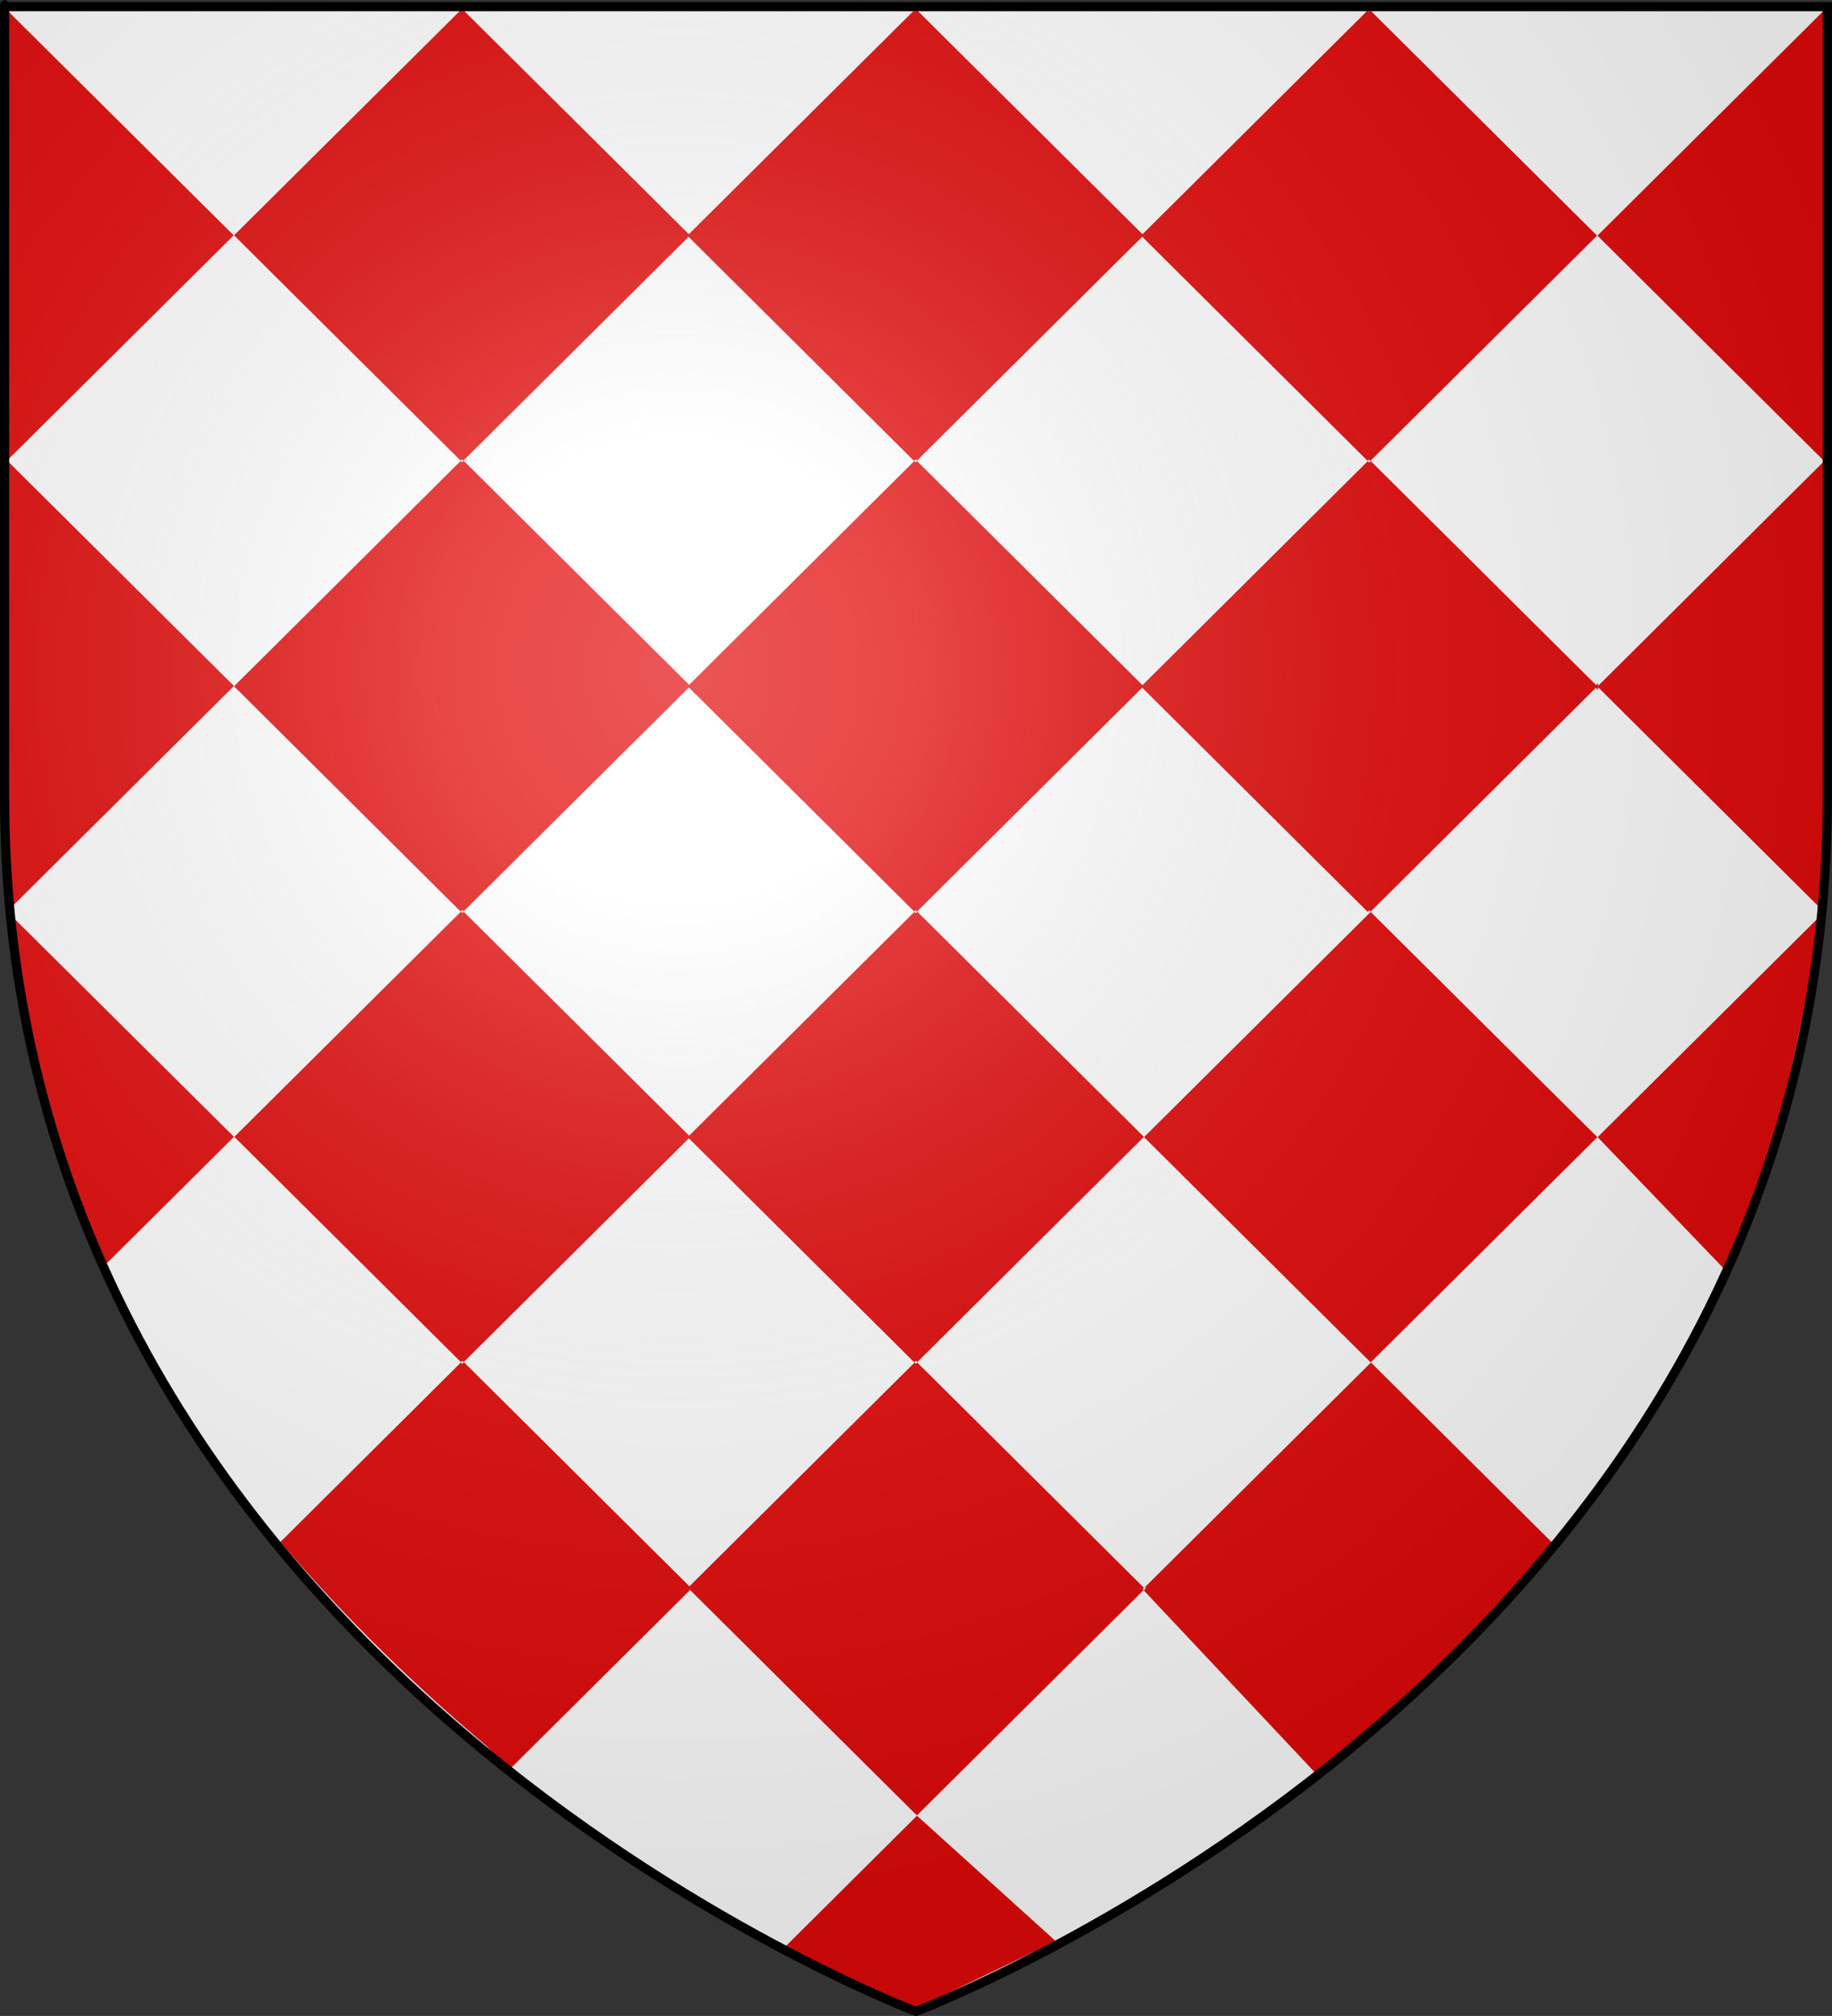
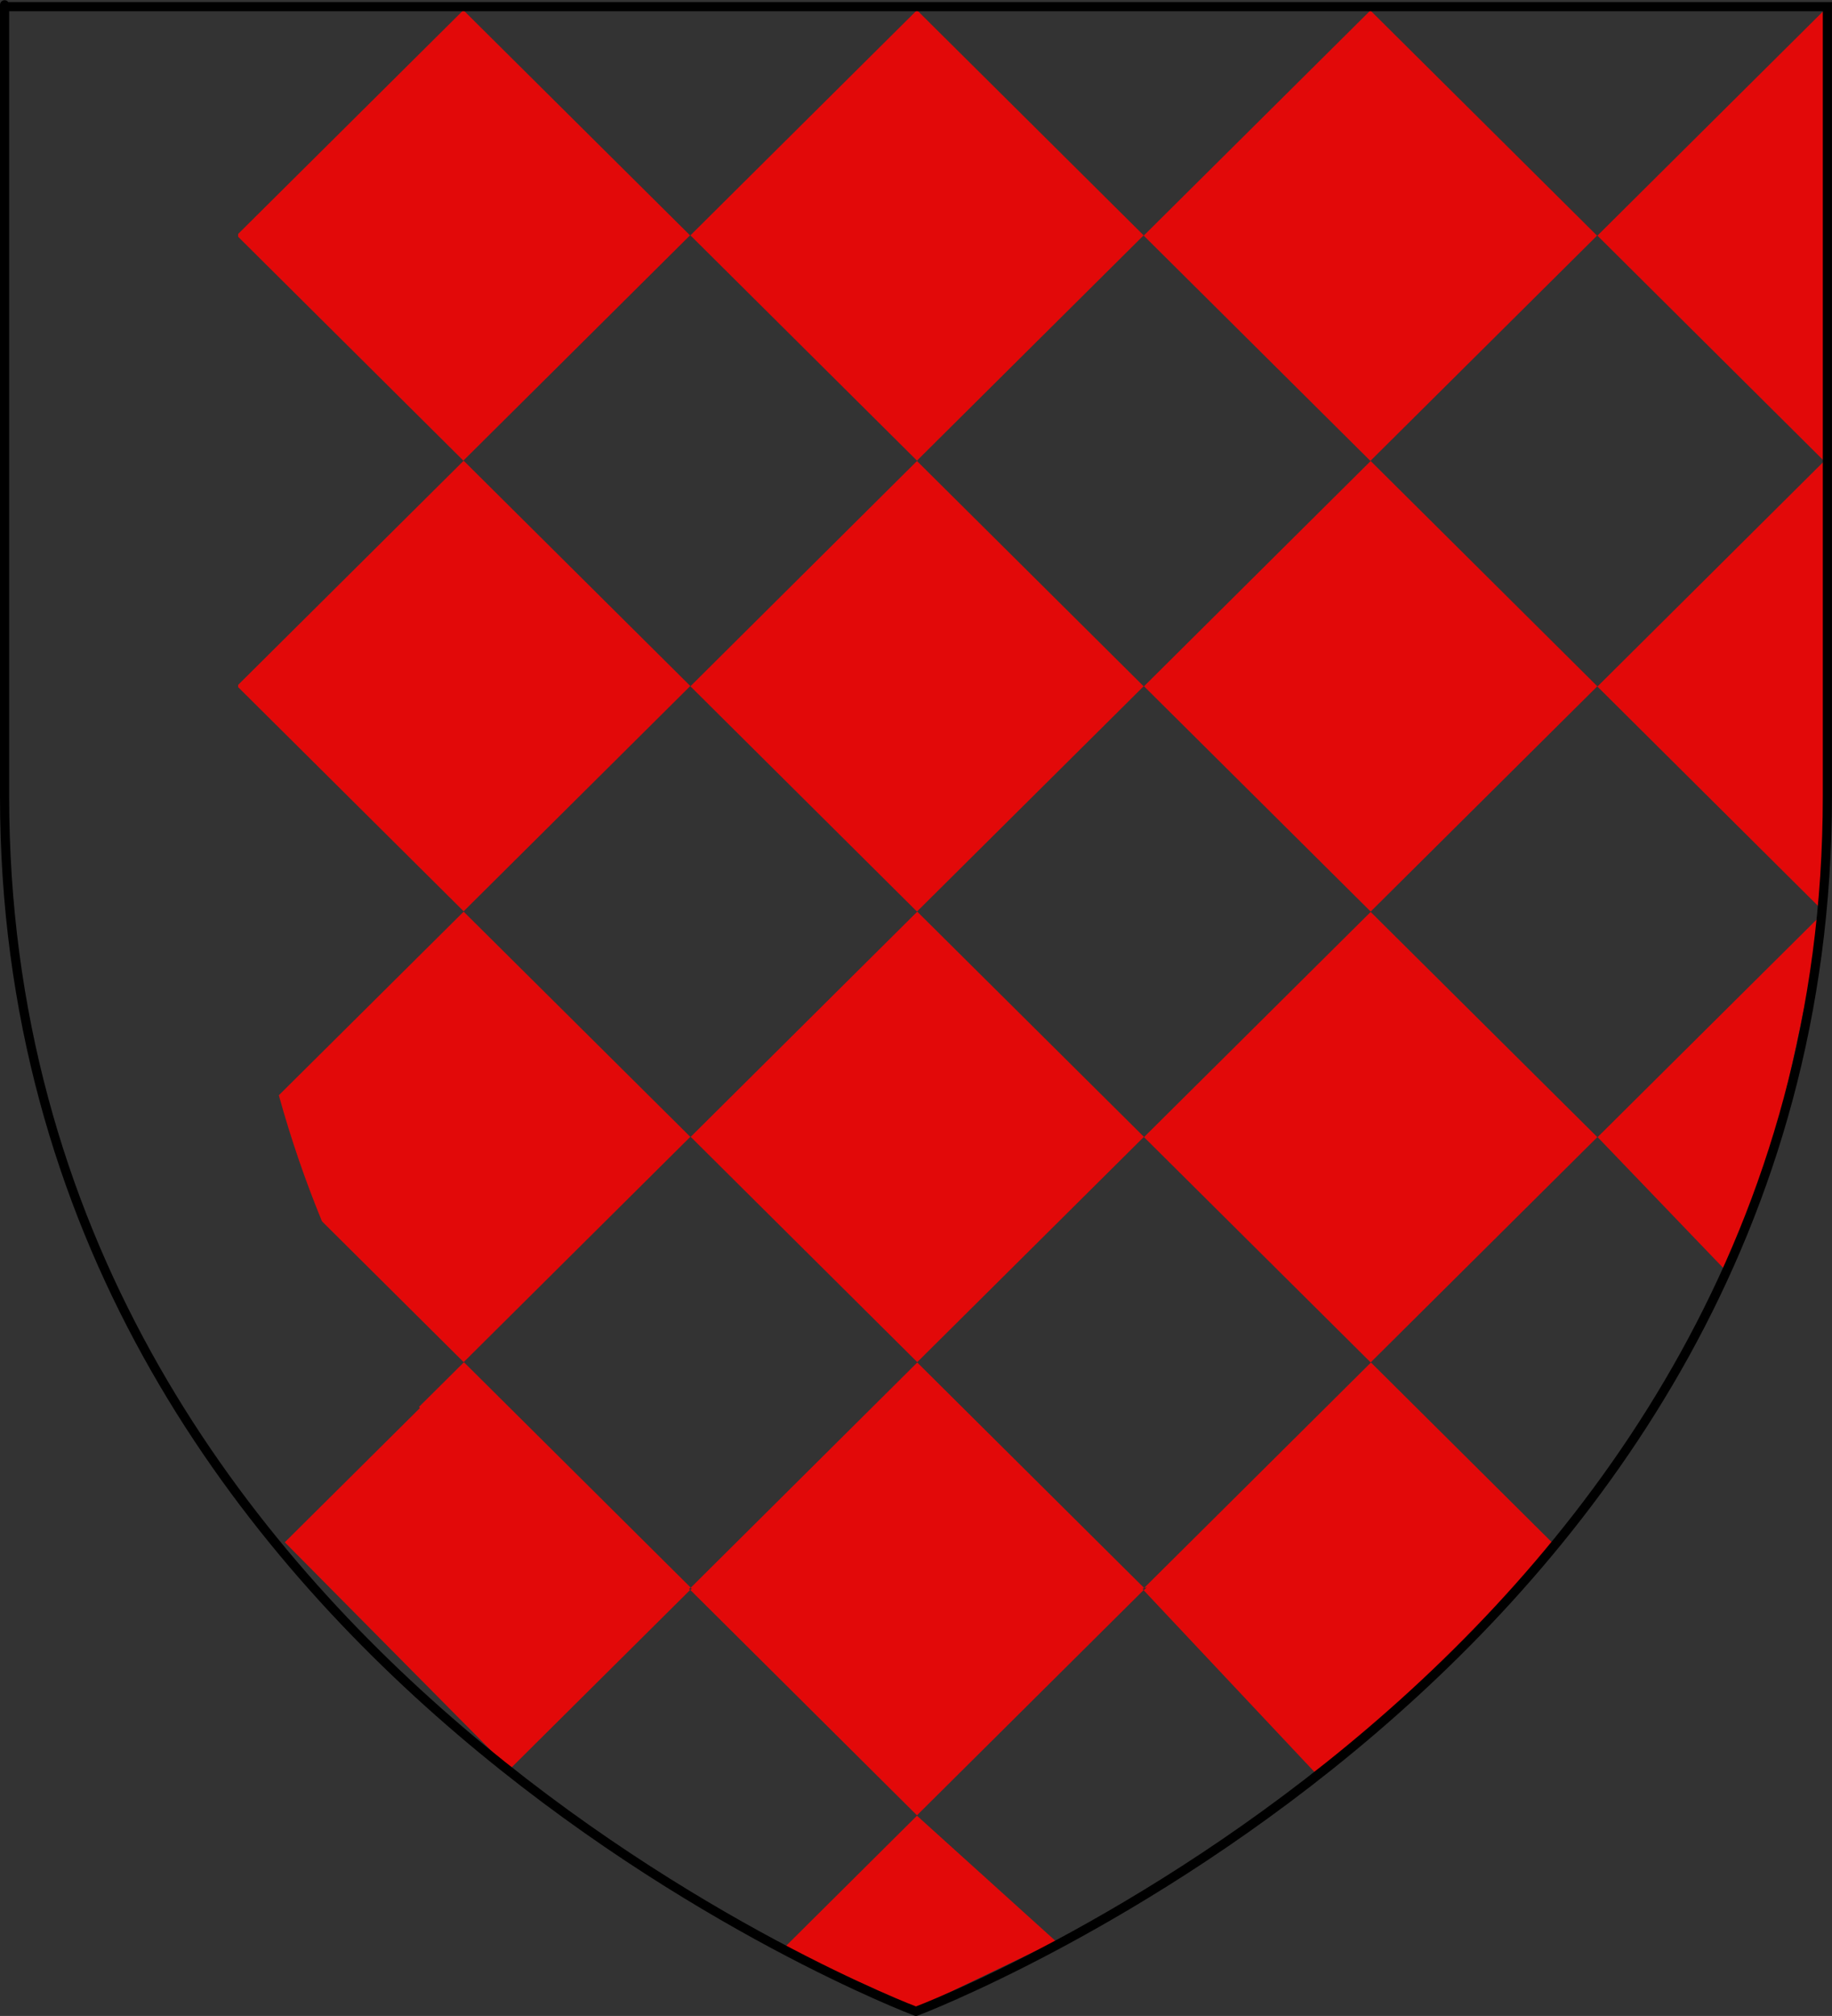
<svg xmlns="http://www.w3.org/2000/svg" xmlns:ns1="http://sodipodi.sourceforge.net/DTD/sodipodi-0.dtd" xmlns:ns2="http://www.inkscape.org/namespaces/inkscape" xmlns:xlink="http://www.w3.org/1999/xlink" height="660" width="600.015" version="1.0" id="svg2" ns1:version="0.32" ns2:version="0.45.1" ns1:docname="Lozengy_demo.svg" ns1:docbase="C:\Documents and Settings\taku.oshino\My Documents\Personal\Wikipedia\SVG" ns2:export-filename="/Users/olivier/Desktop/Blason Rouge/Blason_Vide_3D.png" ns2:export-xdpi="144" ns2:export-ydpi="144" ns2:output_extension="org.inkscape.output.svg.inkscape">
  <rect width="100%" height="100%" fill="#333333" stroke="none" />
  <ns1:namedview ns2:window-height="948" ns2:window-width="1400" ns2:pageshadow="2" ns2:pageopacity="0.0" guidetolerance="10.0" gridtolerance="10.0" objecttolerance="10.0" borderopacity="1.0" bordercolor="#666666" pagecolor="#ffffff" id="base" showgrid="false" height="660px" ns2:zoom="0.51818158" ns2:cx="300.00729" ns2:cy="330.00015" ns2:window-x="-4" ns2:window-y="-4" ns2:current-layer="layer4" />
  <desc id="desc4" />
  <defs id="defs6">
    <linearGradient id="linearGradient2893">
      <stop style="stop-color:white;stop-opacity:0.314;" offset="0" id="stop2895" />
      <stop id="stop2897" offset="0.19" style="stop-color:white;stop-opacity:0.251;" />
      <stop style="stop-color:#6b6b6b;stop-opacity:0.125;" offset="0.6" id="stop2901" />
      <stop style="stop-color:black;stop-opacity:0.125;" offset="1" id="stop2899" />
    </linearGradient>
    <radialGradient ns2:collect="always" xlink:href="#linearGradient2893" id="radialGradient3163" gradientUnits="userSpaceOnUse" gradientTransform="matrix(1.353,0,0,1.349,-74.394,-85.747)" cx="221.445" cy="226.331" fx="221.445" fy="226.331" r="300" />
  </defs>
  <g ns2:groupmode="layer" id="layer3" ns2:label="Fond écu" style="display:inline" transform="translate(-3.235,1.2525328e-6)" ns1:insensitive="true">
-     <path id="path2855" style="fill:#ffffff;fill-opacity:1;fill-rule:evenodd;stroke:none;stroke-width:1px;stroke-linecap:butt;stroke-linejoin:miter;stroke-opacity:1" d="M 303.235,658.5 C 303.235,658.5 601.735,546.18 601.735,260.728 C 601.735,-24.723 601.735,2.176 601.735,2.176 L 4.735,2.176 L 4.735,260.728 C 4.735,546.18 303.235,658.5 303.235,658.5 z " ns1:nodetypes="cccccc" />
-   </g>
+     </g>
  <g ns2:groupmode="layer" id="layer4" ns2:label="Meubles" style="display:inline" transform="translate(-3.235,1.2525328e-6)" ns1:insensitive="true">
    <g id="g11647">
      <g id="g11652">
        <path style="fill:#e20909;fill-opacity:1;fill-rule:evenodd;stroke:none;stroke-width:2.98;stroke-linecap:butt;stroke-linejoin:miter;stroke-miterlimit:4;stroke-dasharray:none;stroke-opacity:1;display:inline" d="M 154.998,3.328 L 81.23,76.587 L 81.23,77.515 L 154.998,150.805 L 229.233,77.051 L 154.998,3.328 z M 303.562,3.328 L 229.358,77.051 L 303.562,150.805 L 377.797,77.051 L 303.562,3.328 z M 452.063,3.421 L 377.828,77.144 L 452.063,150.898 L 526.298,77.144 L 452.063,3.421 z M 600.627,3.421 L 526.423,77.144 L 600.627,150.898 L 600.627,3.421 z M 155.091,150.836 L 81.23,224.219 L 81.23,224.961 L 155.091,298.344 L 229.326,224.59 L 155.091,150.836 z M 303.562,150.929 L 229.358,224.683 L 303.562,298.437 L 377.797,224.683 L 303.562,150.929 z M 452.156,150.929 L 377.921,224.683 L 452.156,298.437 L 526.392,224.683 L 452.156,150.929 z M 600.627,151.021 L 526.423,224.775 L 600.627,298.529 L 600.627,151.021 z M 155.091,298.468 L 94.557,358.578 C 98.516,372.891 103.253,386.628 108.663,399.786 L 108.694,399.848 L 155.091,445.945 L 229.326,372.191 L 155.091,298.468 z M 303.655,298.468 L 229.451,372.191 L 303.655,445.945 L 377.89,372.191 L 303.655,298.468 z M 452.156,298.56 L 377.921,372.283 L 452.156,446.037 L 526.392,372.283 L 452.156,298.56 z M 600.72,298.56 L 526.485,372.283 L 568.098,415.614 C 587.067,376.596 591.882,337.578 600.72,298.56 z M 155.185,445.976 L 140.487,460.578 C 160.364,491.526 183.619,518.35 207.685,541.324 L 229.42,519.73 L 155.185,445.976 z M 303.655,446.068 L 229.451,519.822 L 303.655,593.576 L 377.89,519.822 L 303.655,446.068 z M 452.25,446.068 L 378.015,519.822 L 511.961,505.393 L 452.25,446.068 z M 303.748,593.607 L 303.748,593.607 z" id="path12764" ns1:nodetypes="ccccccccccccccccccccccccccccccccccccccccccccccccccccccccccccccccccccccccccccc" />
        <path style="fill:#e20909;fill-opacity:1;fill-rule:evenodd;stroke:none;stroke-width:2.98;stroke-linecap:butt;stroke-linejoin:miter;stroke-miterlimit:4;stroke-dasharray:none;stroke-opacity:1;display:inline" d="M 154.998,446.842 L 96.514,504.922 L 170.16,579.255 L 229.233,520.565 L 154.998,446.842 z M 303.562,446.842 L 229.358,520.565 L 303.562,594.319 L 377.797,520.565 L 303.562,446.842 z M 452.063,446.935 L 377.828,520.658 L 435.054,581.513 C 462.444,557.218 490.719,533.365 511.102,505.566 L 452.063,446.935 z M 303.562,594.443 L 260.016,637.724 L 303.448,657.447 L 349.046,635.552 L 303.562,594.443 z" id="path11640" ns1:nodetypes="cccccccccccccccccccc" />
-         <path style="fill:#e20909;fill-opacity:1;fill-rule:evenodd;stroke:none;stroke-width:2.98;stroke-linecap:butt;stroke-linejoin:miter;stroke-miterlimit:4;stroke-dasharray:none;stroke-opacity:1;display:inline" d="M 5.531,3.328 L 5.531,150.805 L 79.766,77.051 L 5.531,3.328 z M 154.095,3.328 L 79.891,77.051 L 154.095,150.805 L 228.33,77.051 L 154.095,3.328 z M 302.596,3.421 L 228.361,77.144 L 302.596,150.898 L 376.831,77.144 L 302.596,3.421 z M 451.16,3.421 L 376.956,77.144 L 451.16,150.898 L 525.395,77.144 L 451.16,3.421 z M 5.625,150.836 L 5.625,298.344 L 79.86,224.59 L 5.625,150.836 z M 154.095,150.929 L 79.891,224.683 L 154.095,298.437 L 228.33,224.683 L 154.095,150.929 z M 302.69,150.929 L 228.455,224.683 L 302.69,298.437 L 376.925,224.683 L 302.69,150.929 z M 451.16,151.021 L 376.956,224.775 L 451.16,298.529 L 525.395,224.775 L 451.16,151.021 z M 526.641,223.662 L 525.52,224.775 L 526.641,225.889 C 526.641,224.068 526.641,225.443 526.641,223.662 z M 5.625,298.468 C 13.584,337.636 20.634,376.987 37.376,414.399 L 79.86,372.191 L 5.625,298.468 z M 154.188,298.468 L 79.984,372.191 L 154.188,445.945 L 228.423,372.191 L 154.188,298.468 z M 302.69,298.56 L 228.455,372.283 L 302.69,446.037 L 376.925,372.283 L 302.69,298.56 z M 377.018,372.283 L 377.018,372.283 z M 154.188,446.068 L 95.061,504.837 C 115.865,529.155 140.186,553.473 170.076,577.792 L 228.423,519.822 L 154.188,446.068 z M 302.783,446.068 L 228.548,519.822 L 302.783,593.576 L 377.018,519.822 L 302.783,446.068 z M 451.253,446.161 L 451.253,446.161 z M 302.783,593.669 L 302.783,593.669 z" id="path11642" ns1:nodetypes="cccccccccccccccccccccccccccccccccccccccccccccccccccccccccccccccccccccccc" />
      </g>
    </g>
  </g>
  <g ns2:groupmode="layer" id="layer2" ns2:label="Reflet final" transform="translate(-3.235,1.2525328e-6)" ns1:insensitive="true">
-     <path ns1:nodetypes="cccccc" d="M 303.235,658.5 C 303.235,658.5 601.735,546.18 601.735,260.728 C 601.735,-24.723 601.735,2.176 601.735,2.176 L 4.735,2.176 L 4.735,260.728 C 4.735,546.18 303.235,658.5 303.235,658.5 z" style="opacity:1;fill:url(#radialGradient3163);fill-opacity:1;fill-rule:evenodd;stroke:none;stroke-width:1px;stroke-linecap:butt;stroke-linejoin:miter;stroke-opacity:1" id="path2875" ns2:export-xdpi="144" ns2:export-ydpi="144" />
-   </g>
+     </g>
  <g ns2:groupmode="layer" id="layer1" ns2:label="Contour final" transform="translate(-3.235,1.2525328e-6)" ns1:insensitive="true">
    <path ns1:nodetypes="cccccc" d="M 303.235,658.5 C 303.235,658.5 4.735,546.18 4.735,260.728 C 4.735,-24.723 4.735,2.176 4.735,2.176 L 601.735,2.176 L 601.735,260.728 C 601.735,546.18 303.235,658.5 303.235,658.5 z" style="opacity:1;fill:none;fill-opacity:1;fill-rule:evenodd;stroke:#000000;stroke-width:3;stroke-linecap:butt;stroke-linejoin:miter;stroke-miterlimit:4;stroke-dasharray:none;stroke-opacity:1" id="path1411" ns2:export-xdpi="144" ns2:export-ydpi="144" />
  </g>
</svg>